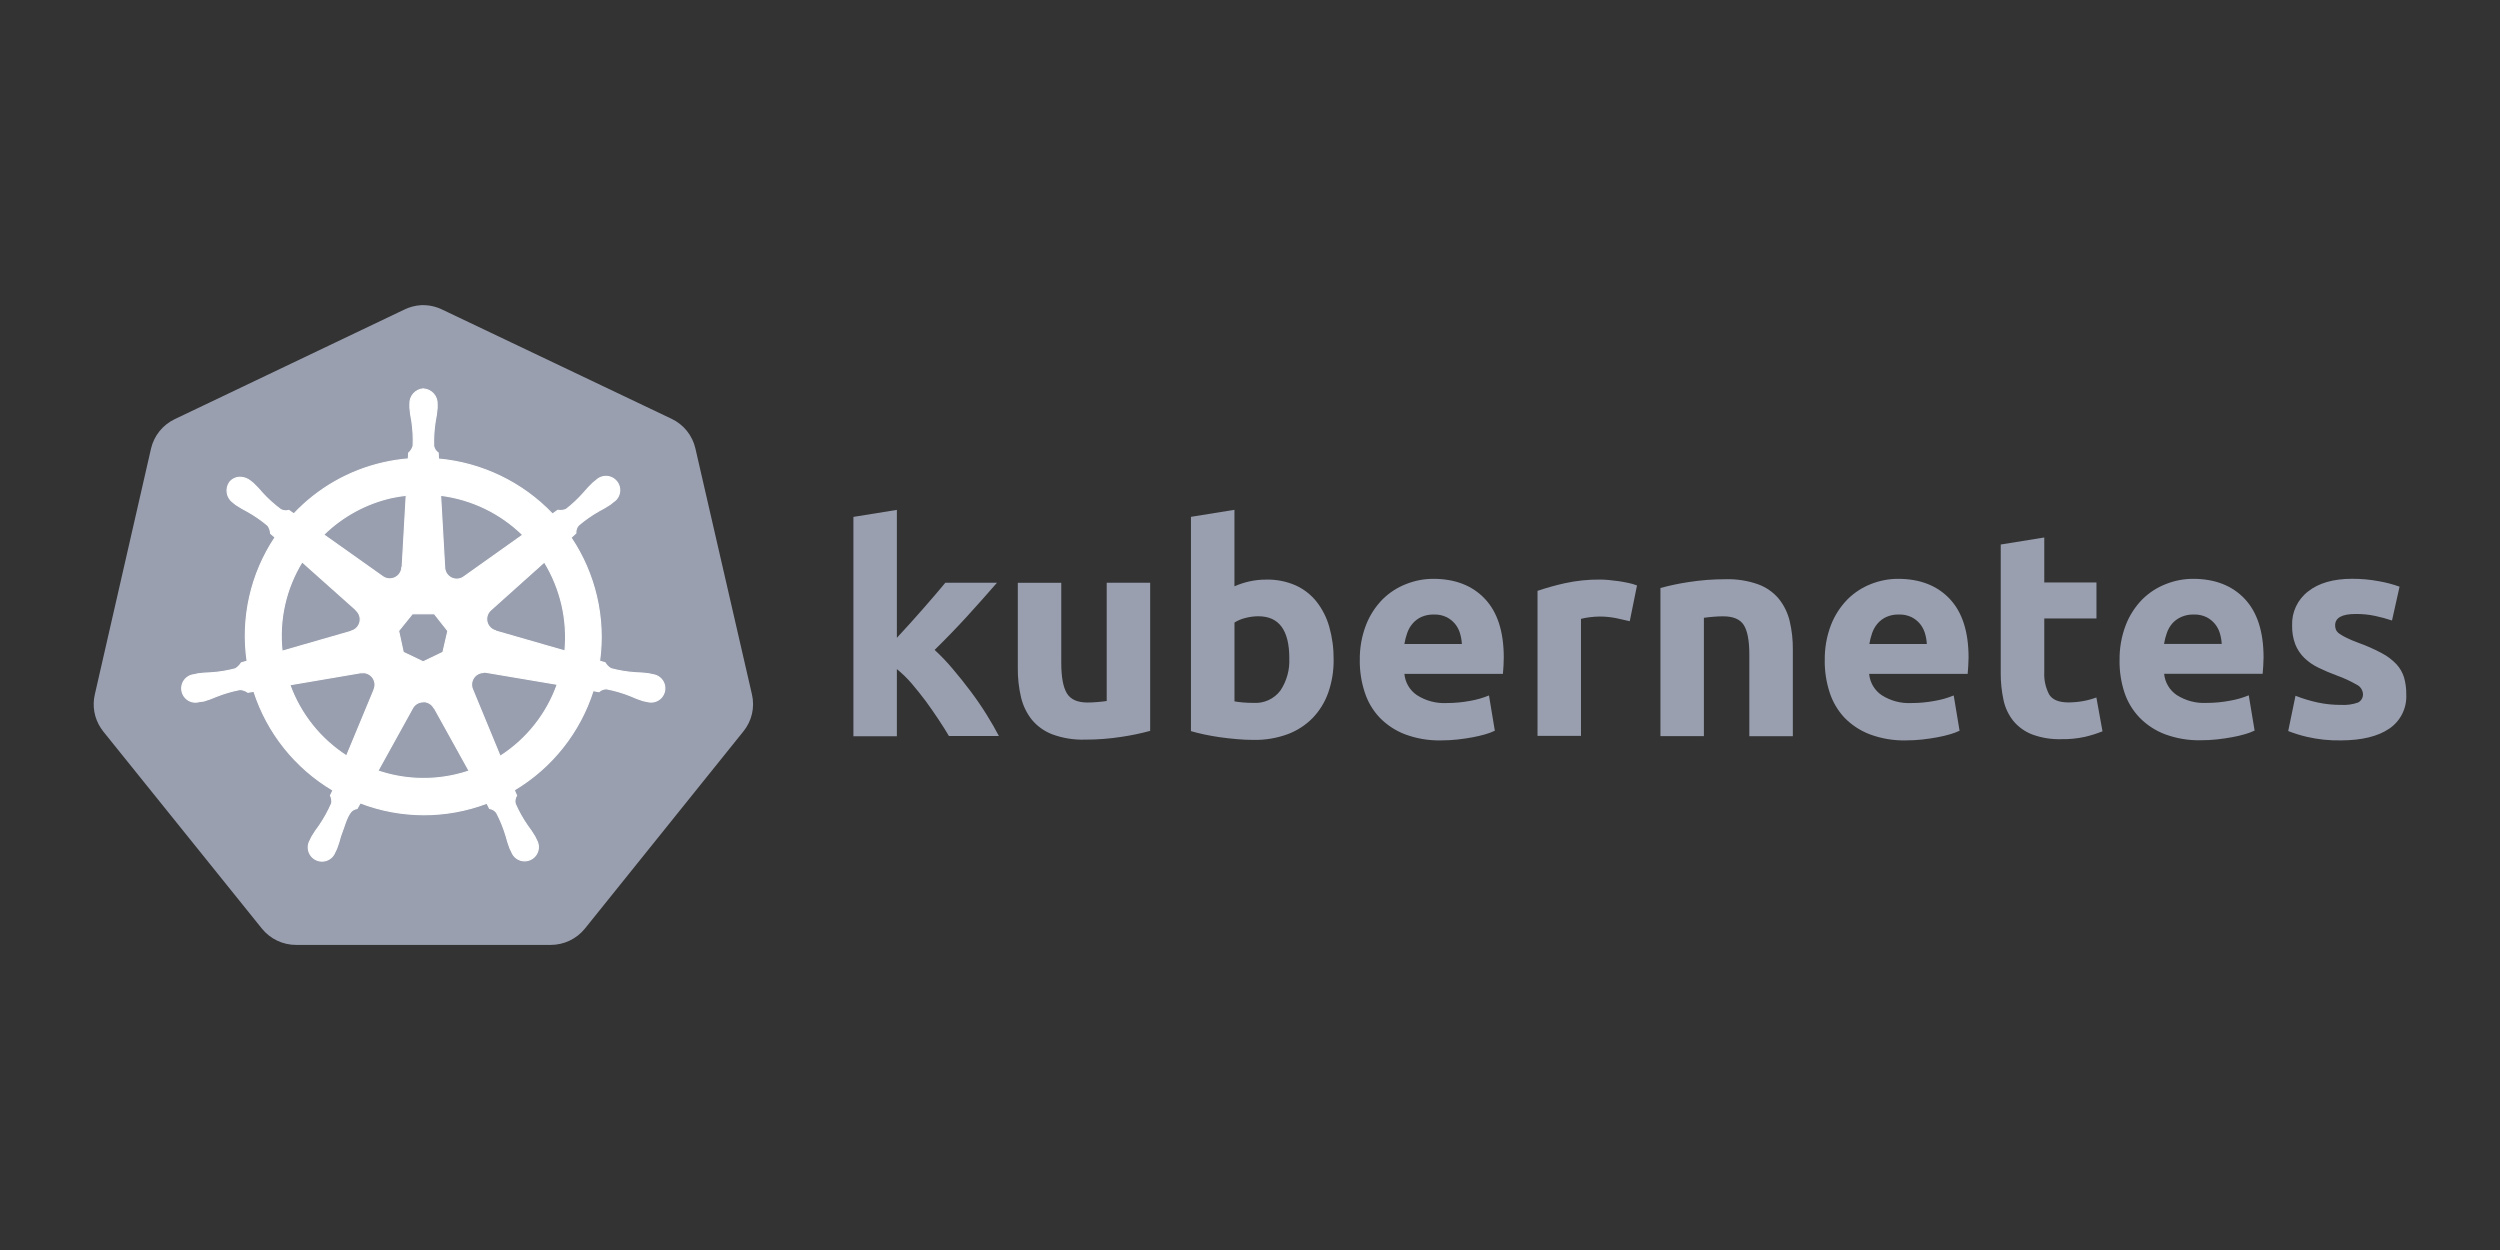
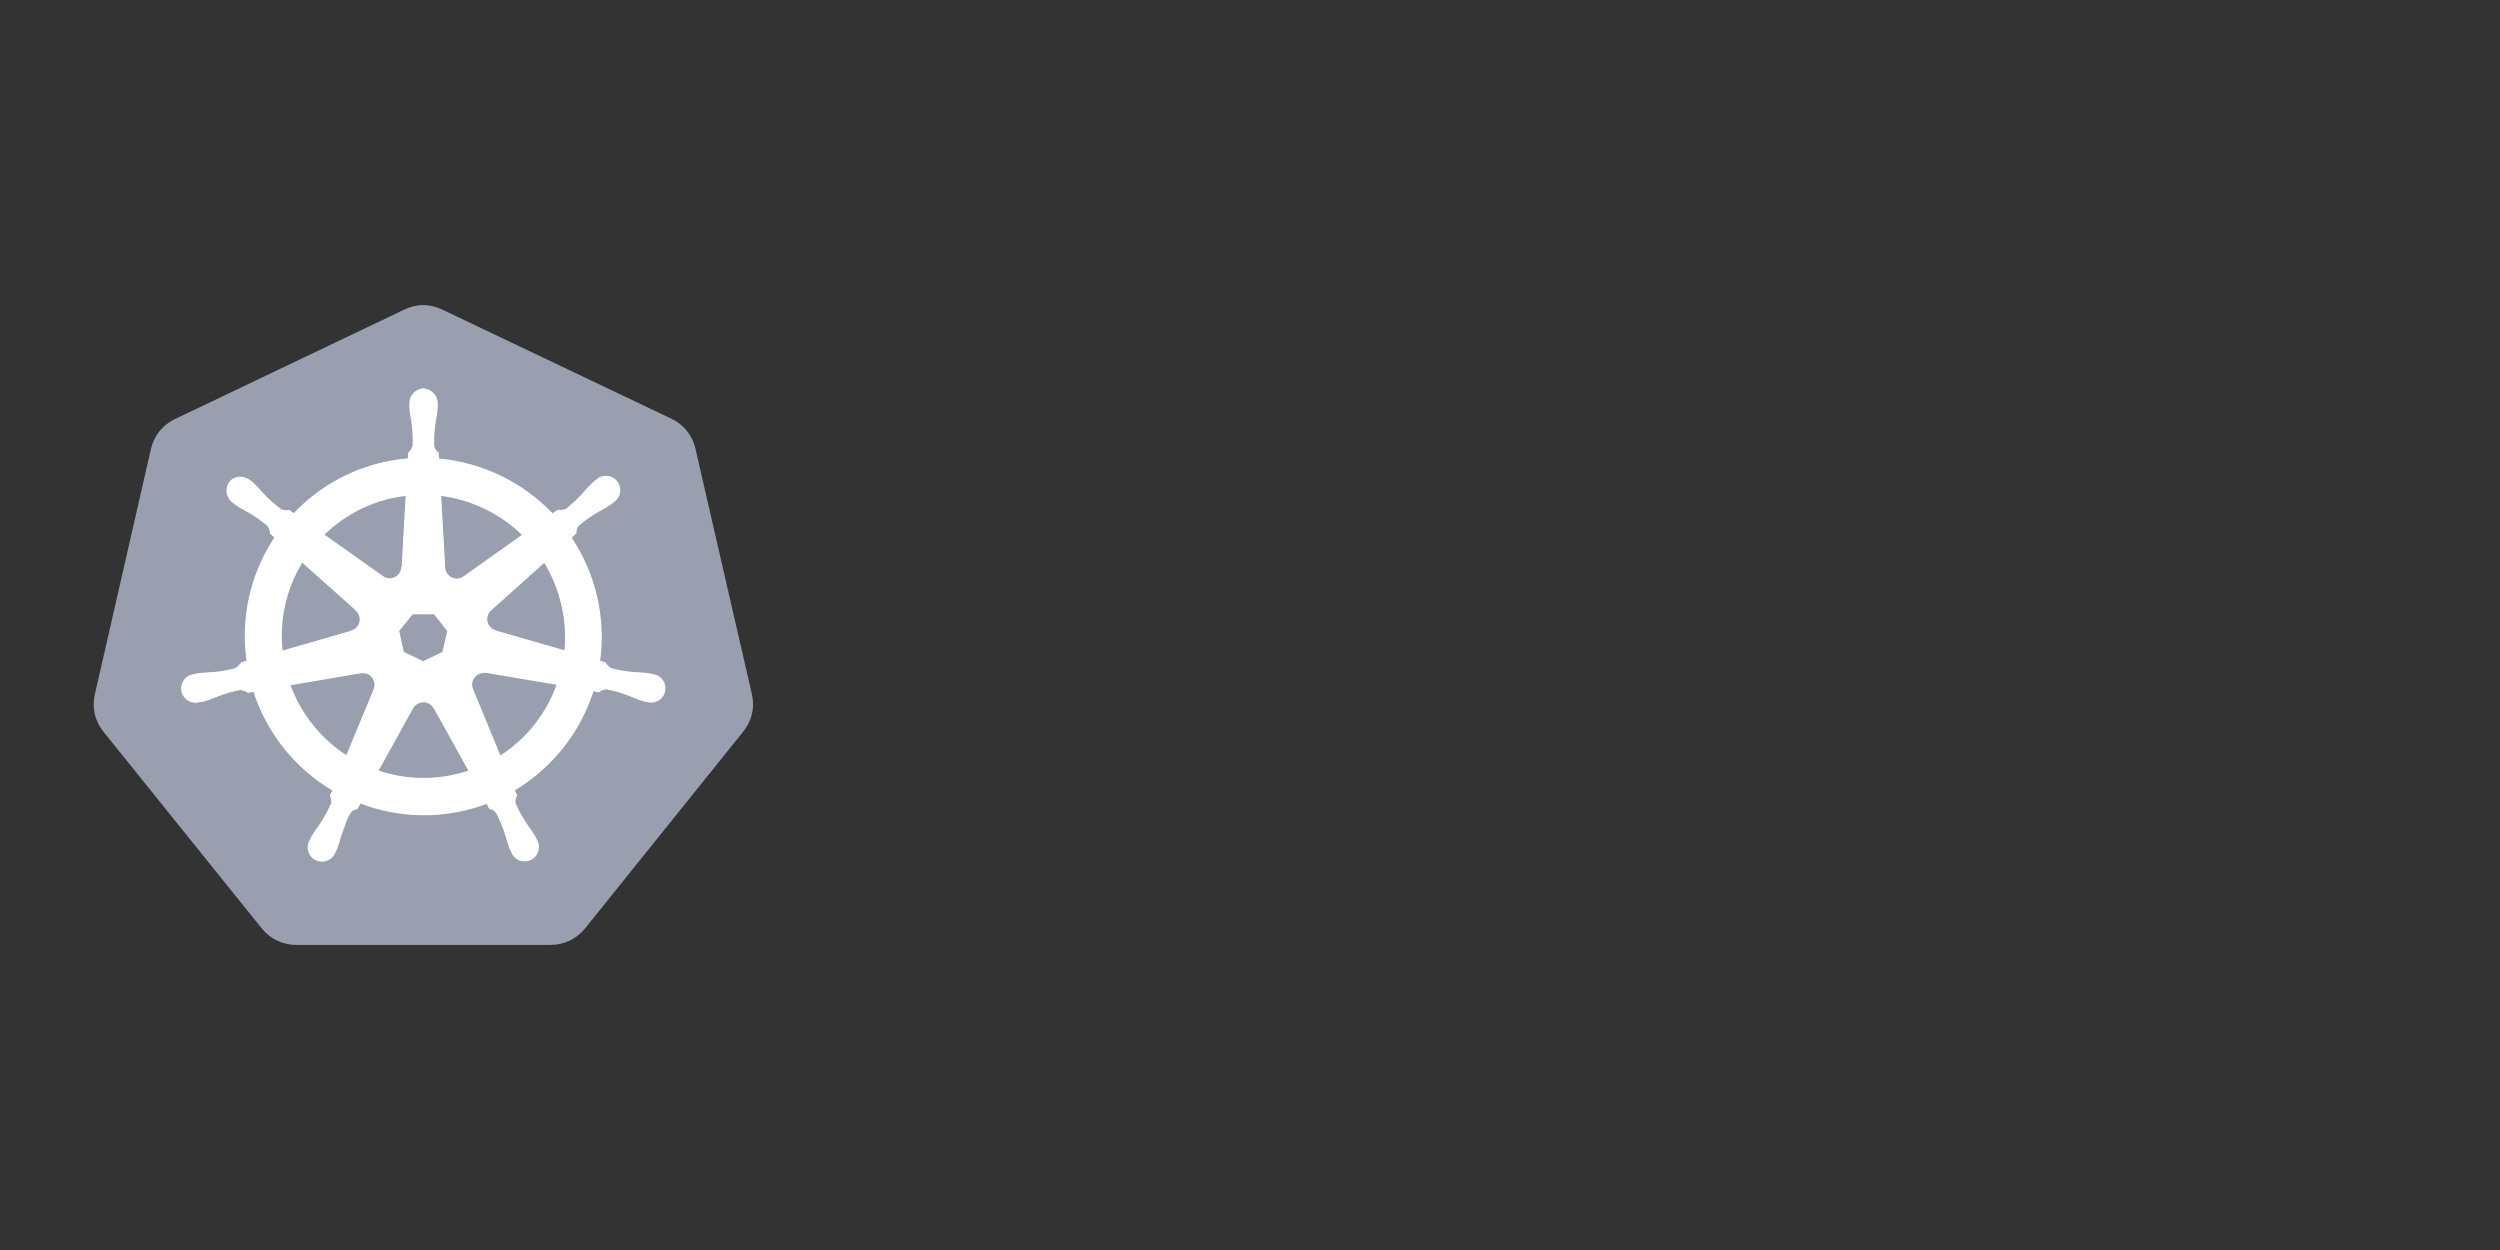
<svg xmlns="http://www.w3.org/2000/svg" width="120" height="60" viewBox="0 0 120 60" fill="none">
  <rect x="0" y="0" width="120" height="60" fill="#333333" stroke="none" />
  <path d="M20.213 14.648C19.93 14.665 19.654 14.738 19.399 14.864L8.386 20.12C8.102 20.255 7.852 20.453 7.655 20.698C7.458 20.944 7.319 21.23 7.248 21.537L4.551 33.336C4.487 33.61 4.48 33.894 4.529 34.17C4.579 34.447 4.684 34.71 4.838 34.945C4.875 35.002 4.915 35.058 4.957 35.111L12.575 44.578C12.774 44.822 13.024 45.018 13.308 45.153C13.592 45.287 13.902 45.357 14.217 45.356H26.431C26.746 45.356 27.058 45.286 27.342 45.151C27.627 45.015 27.878 44.817 28.076 44.572L35.688 35.1C35.885 34.856 36.024 34.57 36.095 34.264C36.165 33.958 36.165 33.64 36.094 33.334L33.378 21.522C33.307 21.215 33.168 20.928 32.971 20.683C32.774 20.438 32.524 20.24 32.24 20.105L21.235 14.864C20.918 14.708 20.567 14.634 20.213 14.648Z" fill="#999FAF" />
  <path d="M20.324 18.665C20.141 18.677 19.971 18.761 19.85 18.898C19.729 19.035 19.666 19.214 19.676 19.397V19.582C19.694 19.793 19.724 20.002 19.767 20.209C19.827 20.604 19.849 21.005 19.831 21.405C19.793 21.537 19.718 21.655 19.615 21.746L19.6 22.027C19.2 22.06 18.802 22.122 18.41 22.21C16.762 22.582 15.262 23.438 14.104 24.668L13.867 24.5C13.736 24.538 13.596 24.524 13.476 24.461C13.155 24.223 12.857 23.955 12.588 23.66C12.453 23.498 12.309 23.345 12.156 23.2L12.01 23.083C11.879 22.978 11.719 22.918 11.552 22.91C11.452 22.905 11.353 22.924 11.262 22.964C11.17 23.005 11.09 23.066 11.027 23.143C10.92 23.294 10.877 23.481 10.907 23.663C10.938 23.845 11.039 24.008 11.189 24.115L11.325 24.223C11.501 24.34 11.683 24.447 11.871 24.543C12.222 24.738 12.552 24.966 12.858 25.225C12.937 25.337 12.982 25.469 12.99 25.605L13.206 25.793C12.041 27.541 11.563 29.657 11.863 31.736L11.586 31.816C11.514 31.931 11.418 32.028 11.303 32.101C10.917 32.204 10.521 32.269 10.122 32.295C9.911 32.3 9.699 32.316 9.49 32.345L9.317 32.388H9.295C9.173 32.404 9.058 32.454 8.963 32.532C8.868 32.61 8.797 32.713 8.757 32.829C8.717 32.946 8.711 33.071 8.738 33.191C8.766 33.31 8.826 33.42 8.912 33.508C8.999 33.595 9.108 33.657 9.227 33.686C9.347 33.714 9.472 33.709 9.589 33.671H9.602L9.781 33.649C9.982 33.589 10.18 33.517 10.373 33.433C10.744 33.284 11.129 33.171 11.522 33.096C11.658 33.105 11.789 33.151 11.899 33.23L12.187 33.181C12.829 35.175 14.181 36.866 15.985 37.932L15.864 38.184C15.92 38.3 15.94 38.429 15.923 38.556C15.759 38.934 15.559 39.295 15.327 39.635C15.198 39.804 15.08 39.98 14.972 40.162L14.886 40.339C14.824 40.445 14.793 40.566 14.796 40.688C14.799 40.811 14.836 40.93 14.902 41.033C14.969 41.136 15.063 41.218 15.174 41.27C15.284 41.322 15.407 41.343 15.529 41.33C15.651 41.316 15.767 41.269 15.863 41.194C15.96 41.118 16.033 41.018 16.076 40.903L16.158 40.735C16.233 40.537 16.296 40.335 16.348 40.13C16.521 39.698 16.618 39.234 16.858 38.947C16.936 38.873 17.035 38.825 17.14 38.808L17.292 38.538C19.247 39.29 21.411 39.296 23.371 38.553L23.5 38.806C23.635 38.827 23.756 38.9 23.837 39.009C24.023 39.363 24.174 39.734 24.288 40.117C24.341 40.322 24.405 40.524 24.481 40.722L24.563 40.89C24.605 41.005 24.679 41.106 24.776 41.181C24.872 41.256 24.988 41.303 25.11 41.317C25.231 41.33 25.354 41.31 25.465 41.257C25.576 41.205 25.67 41.123 25.736 41.02C25.803 40.917 25.84 40.798 25.843 40.675C25.846 40.553 25.814 40.432 25.753 40.326L25.666 40.149C25.558 39.968 25.44 39.792 25.312 39.625C25.084 39.296 24.889 38.946 24.729 38.579C24.713 38.512 24.711 38.443 24.723 38.375C24.734 38.307 24.759 38.242 24.796 38.184C24.754 38.098 24.717 38.009 24.686 37.919C26.488 36.846 27.834 35.149 28.469 33.151L28.75 33.2C28.851 33.108 28.983 33.059 29.119 33.064C29.512 33.139 29.897 33.252 30.268 33.401C30.461 33.489 30.658 33.565 30.86 33.63C30.907 33.643 30.976 33.651 31.032 33.667H31.045C31.162 33.705 31.287 33.71 31.407 33.681C31.526 33.653 31.636 33.591 31.722 33.503C31.808 33.416 31.869 33.306 31.896 33.186C31.924 33.066 31.917 32.941 31.877 32.825C31.837 32.708 31.766 32.605 31.67 32.527C31.575 32.449 31.459 32.4 31.337 32.384L31.143 32.341C30.933 32.312 30.722 32.295 30.51 32.291C30.111 32.265 29.715 32.2 29.329 32.097C29.209 32.03 29.11 31.931 29.044 31.812L28.778 31.734C29.063 29.657 28.575 27.547 27.407 25.806L27.64 25.59C27.631 25.454 27.675 25.32 27.763 25.216C28.067 24.956 28.395 24.725 28.743 24.528C28.931 24.432 29.114 24.325 29.29 24.208L29.434 24.091C29.541 24.025 29.626 23.931 29.681 23.818C29.735 23.706 29.757 23.58 29.743 23.456C29.729 23.331 29.681 23.213 29.603 23.116C29.525 23.018 29.421 22.944 29.303 22.903C29.185 22.861 29.057 22.854 28.935 22.883C28.814 22.911 28.702 22.973 28.614 23.061L28.467 23.178C28.314 23.323 28.17 23.477 28.035 23.638C27.774 23.936 27.485 24.209 27.171 24.452C27.045 24.503 26.906 24.518 26.772 24.495L26.521 24.674C25.077 23.16 23.131 22.221 21.047 22.034C21.047 21.947 21.034 21.787 21.032 21.74C20.92 21.663 20.842 21.545 20.816 21.412C20.802 21.012 20.828 20.612 20.892 20.217C20.934 20.011 20.964 19.801 20.982 19.591V19.403C20.992 19.221 20.929 19.042 20.808 18.905C20.687 18.768 20.517 18.684 20.334 18.671L20.324 18.665ZM19.499 23.774L19.304 27.229H19.289C19.285 27.334 19.252 27.436 19.194 27.524C19.136 27.611 19.056 27.682 18.961 27.727C18.867 27.773 18.761 27.792 18.657 27.783C18.552 27.773 18.452 27.736 18.367 27.674L15.534 25.666C16.436 24.78 17.568 24.163 18.801 23.886C19.032 23.837 19.266 23.799 19.501 23.774H19.499ZM21.148 23.774C22.637 23.959 24.023 24.627 25.094 25.677L22.287 27.672C22.202 27.74 22.099 27.782 21.992 27.795C21.884 27.808 21.774 27.79 21.676 27.744C21.578 27.697 21.494 27.624 21.436 27.533C21.377 27.442 21.345 27.336 21.343 27.227L21.148 23.774ZM14.502 26.968L17.093 29.279V29.294C17.172 29.363 17.231 29.452 17.263 29.552C17.296 29.652 17.3 29.759 17.277 29.861C17.253 29.963 17.203 30.057 17.13 30.133C17.057 30.209 16.965 30.264 16.864 30.291V30.302L13.539 31.259C13.374 29.761 13.713 28.25 14.502 26.966V26.968ZM26.126 26.968C26.913 28.249 27.261 29.751 27.117 31.248L23.787 30.289V30.276C23.686 30.248 23.594 30.194 23.522 30.118C23.449 30.042 23.398 29.948 23.375 29.846C23.351 29.744 23.356 29.637 23.388 29.537C23.421 29.437 23.48 29.348 23.558 29.279L26.128 26.977L26.126 26.968ZM19.792 29.462H20.851L21.498 30.283L21.261 31.311L20.311 31.768L19.356 31.311L19.132 30.28L19.792 29.462ZM23.189 32.269C23.234 32.264 23.279 32.264 23.323 32.269L26.752 32.848C26.248 34.273 25.282 35.489 24.008 36.303L22.682 33.09C22.645 33.004 22.63 32.91 22.637 32.817C22.644 32.724 22.674 32.634 22.723 32.555C22.773 32.475 22.84 32.409 22.921 32.361C23.001 32.313 23.092 32.286 23.185 32.28L23.189 32.269ZM17.43 32.285C17.525 32.286 17.619 32.311 17.702 32.357C17.786 32.403 17.856 32.469 17.908 32.549C17.96 32.63 17.991 32.721 18 32.816C18.008 32.911 17.992 33.007 17.955 33.094V33.107L16.635 36.286C15.377 35.477 14.419 34.277 13.91 32.87L17.309 32.291C17.347 32.287 17.385 32.287 17.423 32.291L17.43 32.285ZM20.302 33.679C20.41 33.676 20.517 33.703 20.611 33.757C20.704 33.81 20.782 33.889 20.833 33.984H20.846L22.522 37.007C22.302 37.081 22.079 37.144 21.852 37.195C20.62 37.477 19.333 37.411 18.136 37.003L19.808 33.98C19.858 33.892 19.93 33.82 20.016 33.769C20.103 33.718 20.201 33.69 20.302 33.688V33.679Z" fill="white" stroke="white" stroke-width="0.054" />
-   <path d="M43.05 30.615L43.687 29.92C43.906 29.678 44.118 29.439 44.324 29.203L44.907 28.529C45.089 28.316 45.245 28.13 45.376 27.972H47.855C47.36 28.541 46.877 29.083 46.408 29.598C45.937 30.113 45.422 30.646 44.862 31.196C45.169 31.479 45.458 31.781 45.726 32.101C46.024 32.451 46.312 32.811 46.589 33.181C46.867 33.551 47.123 33.925 47.358 34.303C47.591 34.678 47.787 35.019 47.946 35.327H45.548C45.404 35.082 45.235 34.813 45.039 34.52C44.843 34.224 44.642 33.935 44.434 33.651C44.218 33.364 43.992 33.081 43.756 32.803C43.541 32.554 43.305 32.324 43.05 32.116V35.342H40.964V24.811L43.05 24.474V30.617V30.615ZM55.208 35.081C54.757 35.204 54.299 35.3 53.837 35.368C53.254 35.459 52.664 35.504 52.075 35.502C51.543 35.518 51.013 35.432 50.513 35.249C50.129 35.103 49.788 34.86 49.526 34.543C49.276 34.226 49.099 33.857 49.008 33.464C48.902 33.009 48.85 32.544 48.855 32.077V27.974H50.941V31.818C50.941 32.49 51.029 32.975 51.206 33.273C51.383 33.572 51.715 33.721 52.2 33.721C52.344 33.721 52.502 33.713 52.675 33.699C52.847 33.684 52.997 33.668 53.122 33.649V27.97H55.208V35.081ZM64.014 31.652C64.022 32.195 63.934 32.735 63.755 33.248C63.595 33.703 63.34 34.118 63.006 34.465C62.667 34.81 62.256 35.075 61.803 35.243C61.283 35.432 60.732 35.525 60.179 35.515C59.927 35.515 59.664 35.504 59.389 35.48C59.115 35.457 58.844 35.427 58.577 35.39C58.31 35.352 58.056 35.308 57.814 35.256C57.572 35.204 57.356 35.15 57.166 35.094V24.808L59.253 24.471V28.143C59.487 28.04 59.731 27.96 59.98 27.905C60.247 27.847 60.519 27.819 60.792 27.821C61.269 27.811 61.741 27.904 62.179 28.093C62.572 28.268 62.917 28.535 63.187 28.87C63.47 29.23 63.679 29.642 63.803 30.082C63.948 30.592 64.019 31.121 64.014 31.652ZM61.887 31.596C61.887 30.252 61.393 29.581 60.404 29.581C60.188 29.581 59.974 29.609 59.767 29.665C59.586 29.71 59.413 29.783 59.255 29.881V33.666C59.355 33.685 59.485 33.702 59.643 33.716C59.802 33.731 59.975 33.738 60.162 33.738C60.409 33.755 60.657 33.71 60.884 33.608C61.11 33.505 61.307 33.348 61.457 33.15C61.764 32.692 61.914 32.146 61.885 31.596H61.887ZM65.271 31.708C65.258 31.122 65.361 30.54 65.571 29.993C65.75 29.536 66.019 29.12 66.362 28.769C66.683 28.45 67.067 28.201 67.489 28.037C67.905 27.87 68.349 27.784 68.797 27.784C69.843 27.784 70.668 28.104 71.274 28.743C71.879 29.382 72.181 30.322 72.181 31.563C72.181 31.684 72.177 31.817 72.168 31.963C72.16 32.107 72.15 32.235 72.14 32.347H67.411C67.43 32.551 67.493 32.749 67.597 32.926C67.702 33.102 67.844 33.254 68.014 33.368C68.438 33.64 68.937 33.772 69.441 33.746C69.819 33.747 70.197 33.711 70.568 33.641C70.878 33.588 71.18 33.501 71.471 33.381L71.752 35.075C71.608 35.143 71.458 35.199 71.305 35.243C71.1 35.303 70.892 35.352 70.683 35.39C70.452 35.433 70.208 35.469 69.948 35.498C69.688 35.525 69.426 35.539 69.165 35.539C68.575 35.551 67.989 35.452 67.437 35.245C66.977 35.069 66.561 34.794 66.219 34.44C65.894 34.094 65.651 33.68 65.506 33.228C65.346 32.738 65.266 32.225 65.269 31.71L65.271 31.708ZM70.169 30.909C70.16 30.733 70.129 30.559 70.078 30.391C70.029 30.227 69.948 30.076 69.841 29.944C69.729 29.809 69.591 29.7 69.434 29.622C69.244 29.532 69.036 29.489 68.826 29.497C68.618 29.491 68.413 29.532 68.223 29.615C68.063 29.689 67.92 29.797 67.804 29.931C67.69 30.065 67.602 30.22 67.545 30.386C67.484 30.557 67.44 30.732 67.411 30.911H70.169V30.909ZM78.228 29.818C78.041 29.772 77.825 29.723 77.58 29.672C77.313 29.619 77.041 29.592 76.768 29.594C76.611 29.596 76.455 29.607 76.299 29.628C76.16 29.644 76.022 29.67 75.887 29.706V35.321H73.801V28.361C74.232 28.215 74.67 28.092 75.114 27.994C75.672 27.872 76.242 27.813 76.814 27.819C76.926 27.819 77.061 27.826 77.219 27.84C77.378 27.855 77.536 27.873 77.695 27.896C77.853 27.919 78.011 27.948 78.17 27.983C78.308 28.009 78.444 28.049 78.576 28.102L78.228 29.818ZM79.696 28.225C80.147 28.102 80.605 28.006 81.068 27.937C81.651 27.847 82.241 27.802 82.832 27.803C83.365 27.788 83.895 27.871 84.398 28.05C84.781 28.191 85.121 28.43 85.384 28.743C85.633 29.055 85.81 29.417 85.903 29.805C86.01 30.255 86.061 30.715 86.056 31.177V35.336H83.968V31.427C83.968 30.755 83.879 30.28 83.702 30.002C83.525 29.723 83.194 29.583 82.709 29.583C82.565 29.583 82.406 29.59 82.234 29.605C82.061 29.619 81.912 29.636 81.787 29.654V35.334H79.701V28.225H79.696ZM87.589 31.708C87.577 31.122 87.679 30.54 87.889 29.993C88.068 29.536 88.337 29.12 88.68 28.769C88.999 28.451 89.379 28.202 89.798 28.037C90.215 27.87 90.659 27.784 91.107 27.784C92.152 27.784 92.978 28.104 93.584 28.743C94.189 29.382 94.491 30.322 94.491 31.563C94.491 31.684 94.486 31.817 94.476 31.963C94.466 32.107 94.456 32.235 94.448 32.347H89.719C89.737 32.551 89.801 32.749 89.905 32.926C90.009 33.102 90.151 33.254 90.321 33.368C90.746 33.64 91.245 33.772 91.748 33.746C92.127 33.747 92.504 33.711 92.876 33.641C93.185 33.588 93.488 33.501 93.778 33.381L94.059 35.075C93.915 35.143 93.766 35.199 93.612 35.243C93.408 35.303 93.2 35.352 92.99 35.39C92.76 35.433 92.515 35.469 92.256 35.498C91.996 35.525 91.734 35.539 91.472 35.539C90.883 35.551 90.296 35.452 89.744 35.245C89.284 35.069 88.869 34.794 88.526 34.44C88.203 34.091 87.961 33.675 87.818 33.222C87.661 32.733 87.583 32.223 87.587 31.71L87.589 31.708ZM92.487 30.909C92.478 30.733 92.448 30.559 92.396 30.391C92.347 30.227 92.266 30.076 92.159 29.944C92.047 29.809 91.909 29.7 91.753 29.622C91.563 29.532 91.354 29.489 91.144 29.497C90.937 29.491 90.731 29.532 90.541 29.615C90.381 29.689 90.238 29.797 90.122 29.931C90.008 30.065 89.92 30.22 89.863 30.386C89.803 30.557 89.758 30.732 89.729 30.911H92.487V30.909ZM96.039 26.136L98.125 25.799V27.959H100.63V29.687H98.125V32.278C98.108 32.642 98.188 33.004 98.356 33.328C98.51 33.587 98.82 33.716 99.285 33.716C99.517 33.715 99.749 33.695 99.978 33.654C100.199 33.616 100.416 33.557 100.626 33.479L100.92 35.103C100.647 35.212 100.366 35.301 100.08 35.368C99.707 35.45 99.327 35.487 98.946 35.48C98.465 35.495 97.985 35.417 97.534 35.249C97.185 35.113 96.877 34.89 96.638 34.602C96.406 34.309 96.245 33.967 96.169 33.602C96.077 33.176 96.032 32.742 96.035 32.306V26.136H96.039ZM101.74 31.708C101.728 31.122 101.83 30.54 102.041 29.993C102.219 29.536 102.488 29.12 102.831 28.769C103.152 28.45 103.536 28.201 103.958 28.037C104.374 27.87 104.818 27.784 105.267 27.784C106.312 27.784 107.138 28.104 107.744 28.743C108.348 29.382 108.651 30.32 108.651 31.557C108.651 31.678 108.646 31.811 108.636 31.956C108.625 32.1 108.616 32.228 108.607 32.341H103.878C103.897 32.545 103.961 32.743 104.066 32.919C104.17 33.096 104.313 33.247 104.483 33.362C104.908 33.634 105.407 33.766 105.91 33.74C106.289 33.74 106.666 33.705 107.038 33.634C107.347 33.581 107.65 33.495 107.94 33.375L108.221 35.068C108.077 35.136 107.927 35.193 107.774 35.236C107.569 35.297 107.362 35.346 107.152 35.383C106.922 35.426 106.677 35.462 106.418 35.491C106.157 35.519 105.896 35.533 105.634 35.532C105.045 35.545 104.458 35.445 103.906 35.239C103.446 35.062 103.03 34.788 102.688 34.433C102.361 34.088 102.114 33.674 101.967 33.222C101.81 32.733 101.733 32.223 101.738 31.71L101.74 31.708ZM106.642 30.909C106.633 30.733 106.603 30.559 106.552 30.391C106.503 30.227 106.422 30.076 106.314 29.944C106.202 29.809 106.064 29.7 105.908 29.622C105.718 29.532 105.509 29.489 105.299 29.497C105.092 29.491 104.886 29.532 104.697 29.615C104.533 29.688 104.386 29.794 104.267 29.928C104.153 30.063 104.065 30.217 104.008 30.384C103.947 30.555 103.902 30.73 103.874 30.909H106.642ZM112.371 33.835C112.647 33.852 112.923 33.814 113.183 33.723C113.262 33.684 113.327 33.621 113.37 33.544C113.412 33.467 113.43 33.378 113.421 33.291C113.412 33.198 113.379 33.109 113.324 33.033C113.27 32.958 113.197 32.897 113.112 32.859C112.813 32.688 112.499 32.543 112.175 32.427C111.872 32.316 111.575 32.19 111.285 32.049C111.036 31.93 110.807 31.772 110.607 31.58C110.42 31.397 110.273 31.176 110.175 30.933C110.066 30.642 110.014 30.334 110.022 30.023C110.01 29.709 110.073 29.396 110.207 29.111C110.341 28.827 110.541 28.578 110.791 28.387C111.303 27.983 112.007 27.782 112.903 27.782C113.337 27.78 113.771 27.82 114.198 27.901C114.532 27.959 114.86 28.046 115.179 28.16L114.816 29.784C114.557 29.698 114.293 29.626 114.026 29.568C113.711 29.5 113.389 29.467 113.067 29.471C112.413 29.471 112.086 29.653 112.086 30.017C112.086 30.091 112.1 30.164 112.127 30.233C112.166 30.309 112.224 30.374 112.296 30.421C112.405 30.496 112.519 30.562 112.639 30.617C112.783 30.689 112.967 30.767 113.192 30.851C113.582 30.99 113.96 31.157 114.326 31.352C114.589 31.489 114.827 31.67 115.032 31.885C115.199 32.067 115.323 32.284 115.395 32.52C115.469 32.783 115.505 33.056 115.501 33.33C115.518 33.652 115.452 33.973 115.309 34.261C115.165 34.55 114.949 34.797 114.682 34.977C114.135 35.349 113.363 35.536 112.367 35.539C111.819 35.55 111.271 35.493 110.737 35.37C110.43 35.298 110.128 35.205 109.834 35.09L110.184 33.397C110.538 33.536 110.902 33.646 111.274 33.725C111.635 33.8 112.003 33.837 112.371 33.835Z" fill="#999FAF" />
</svg>